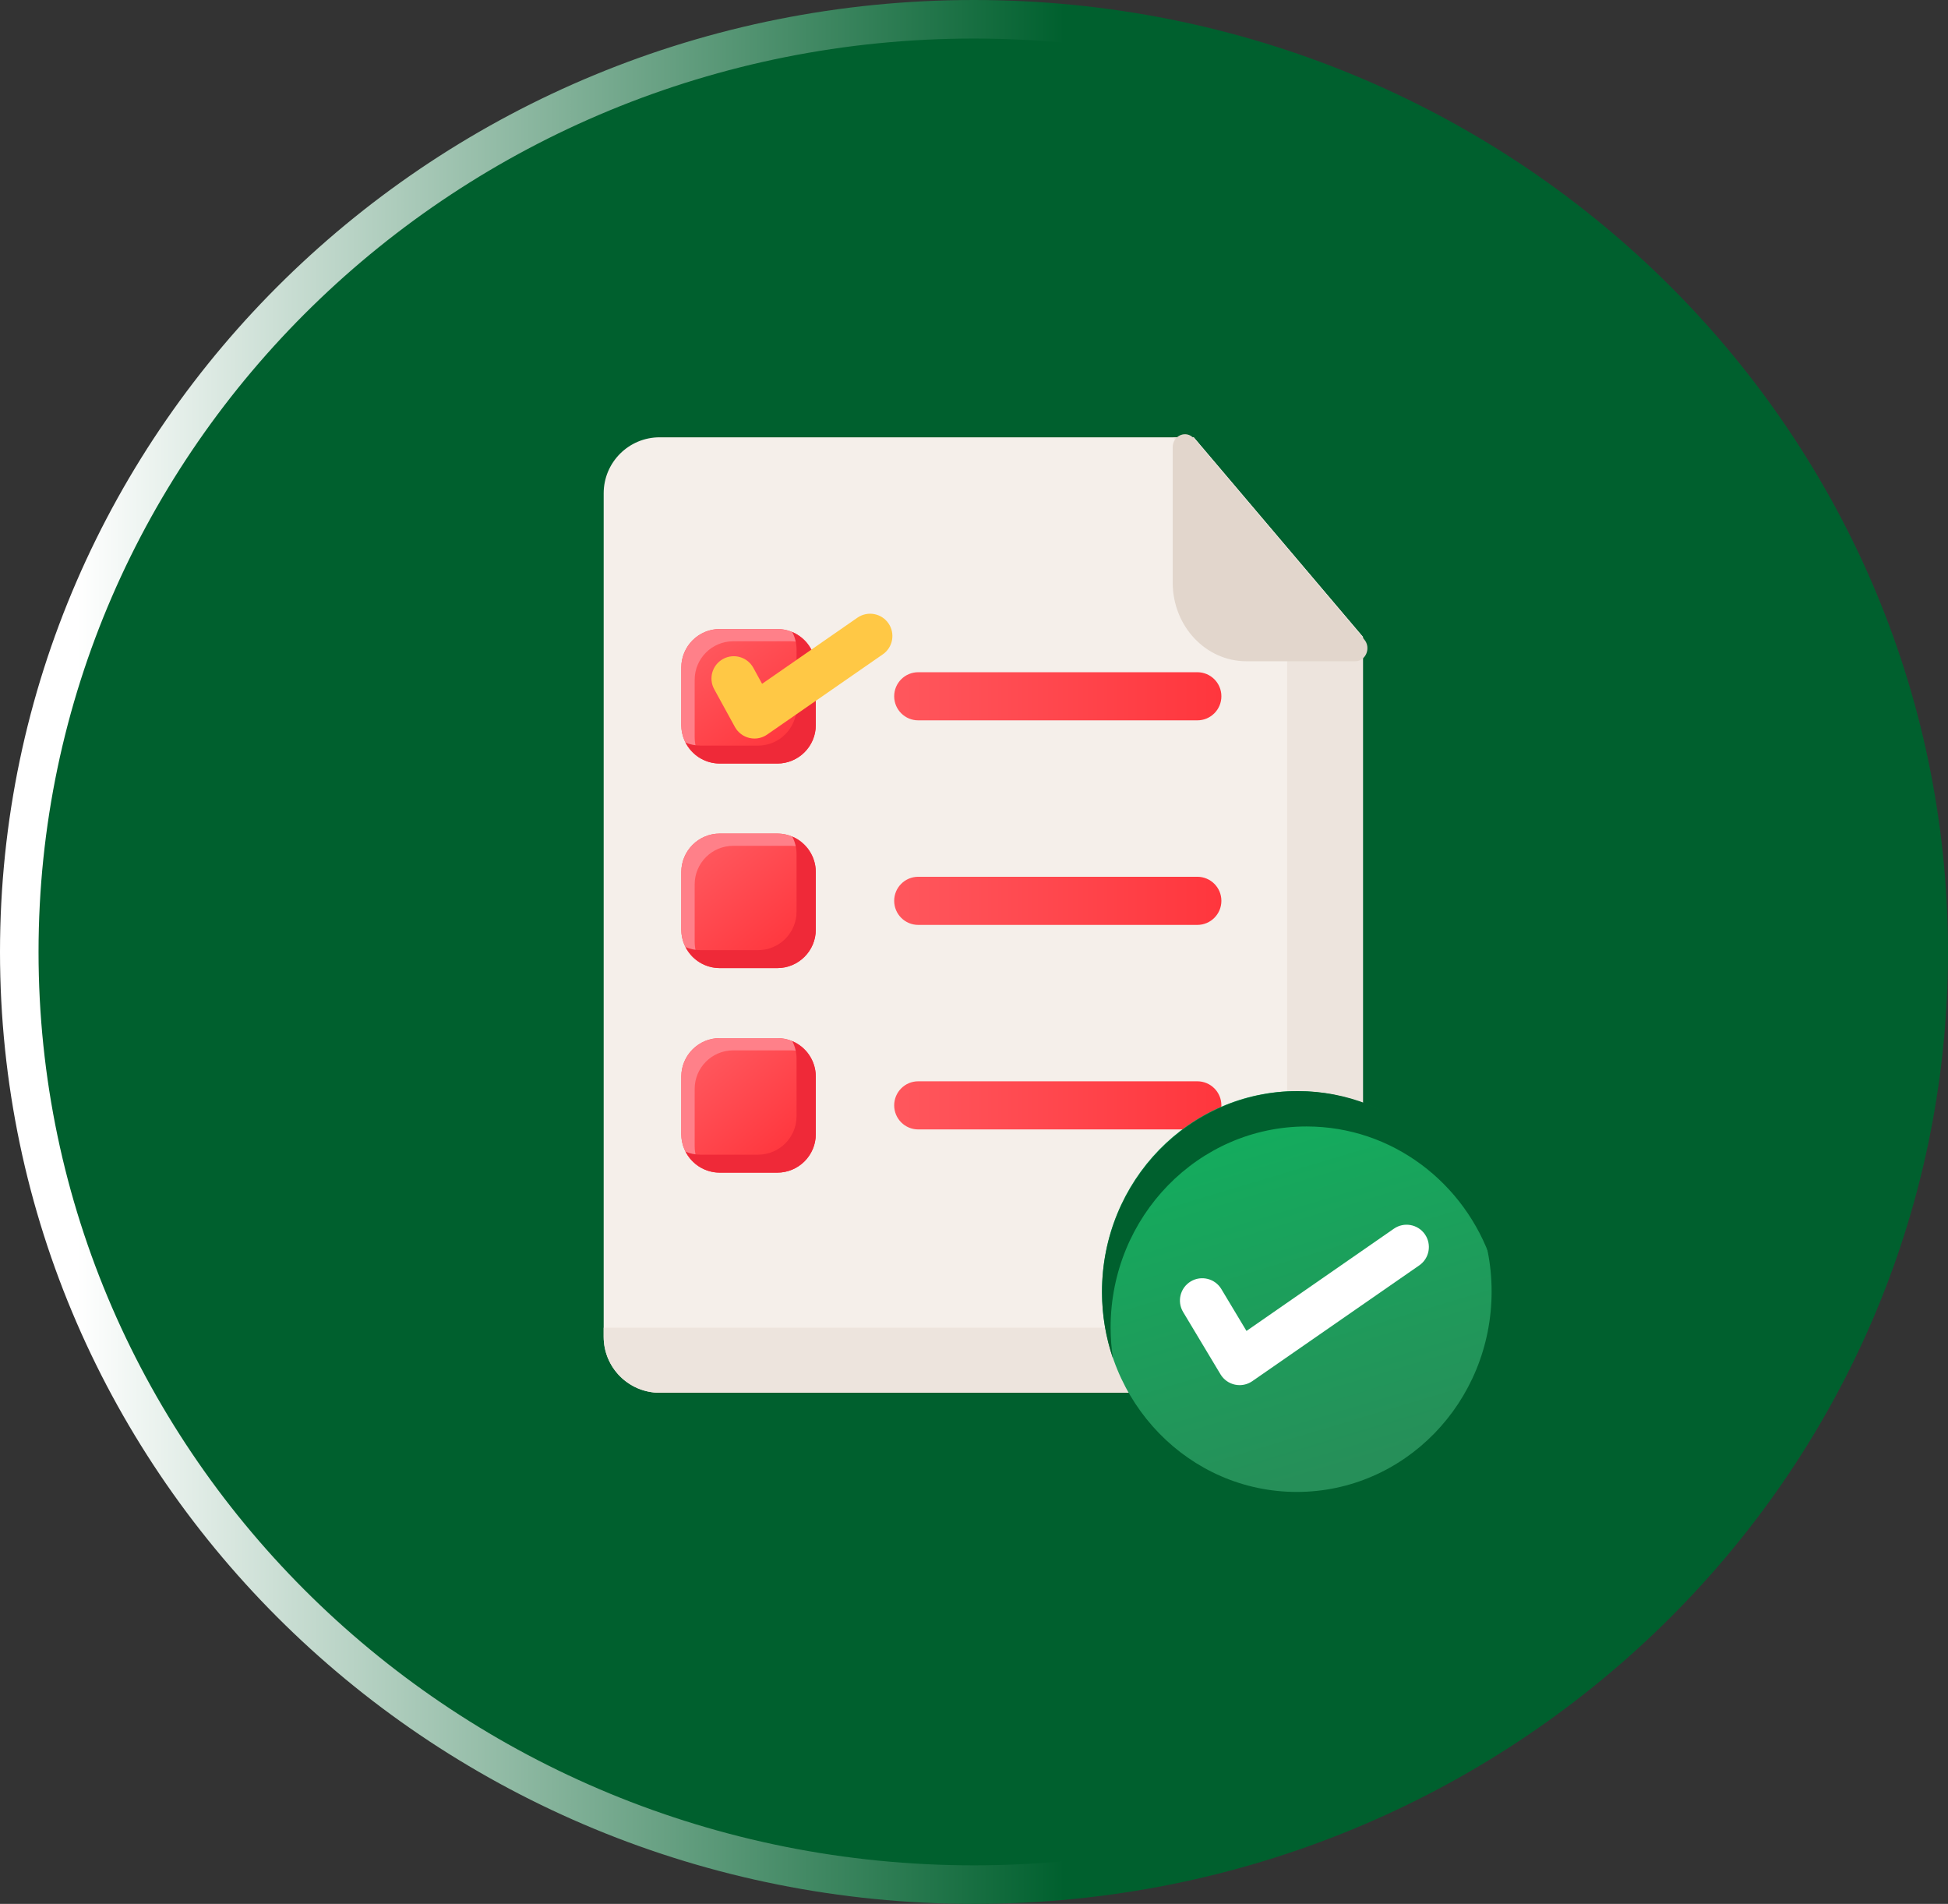
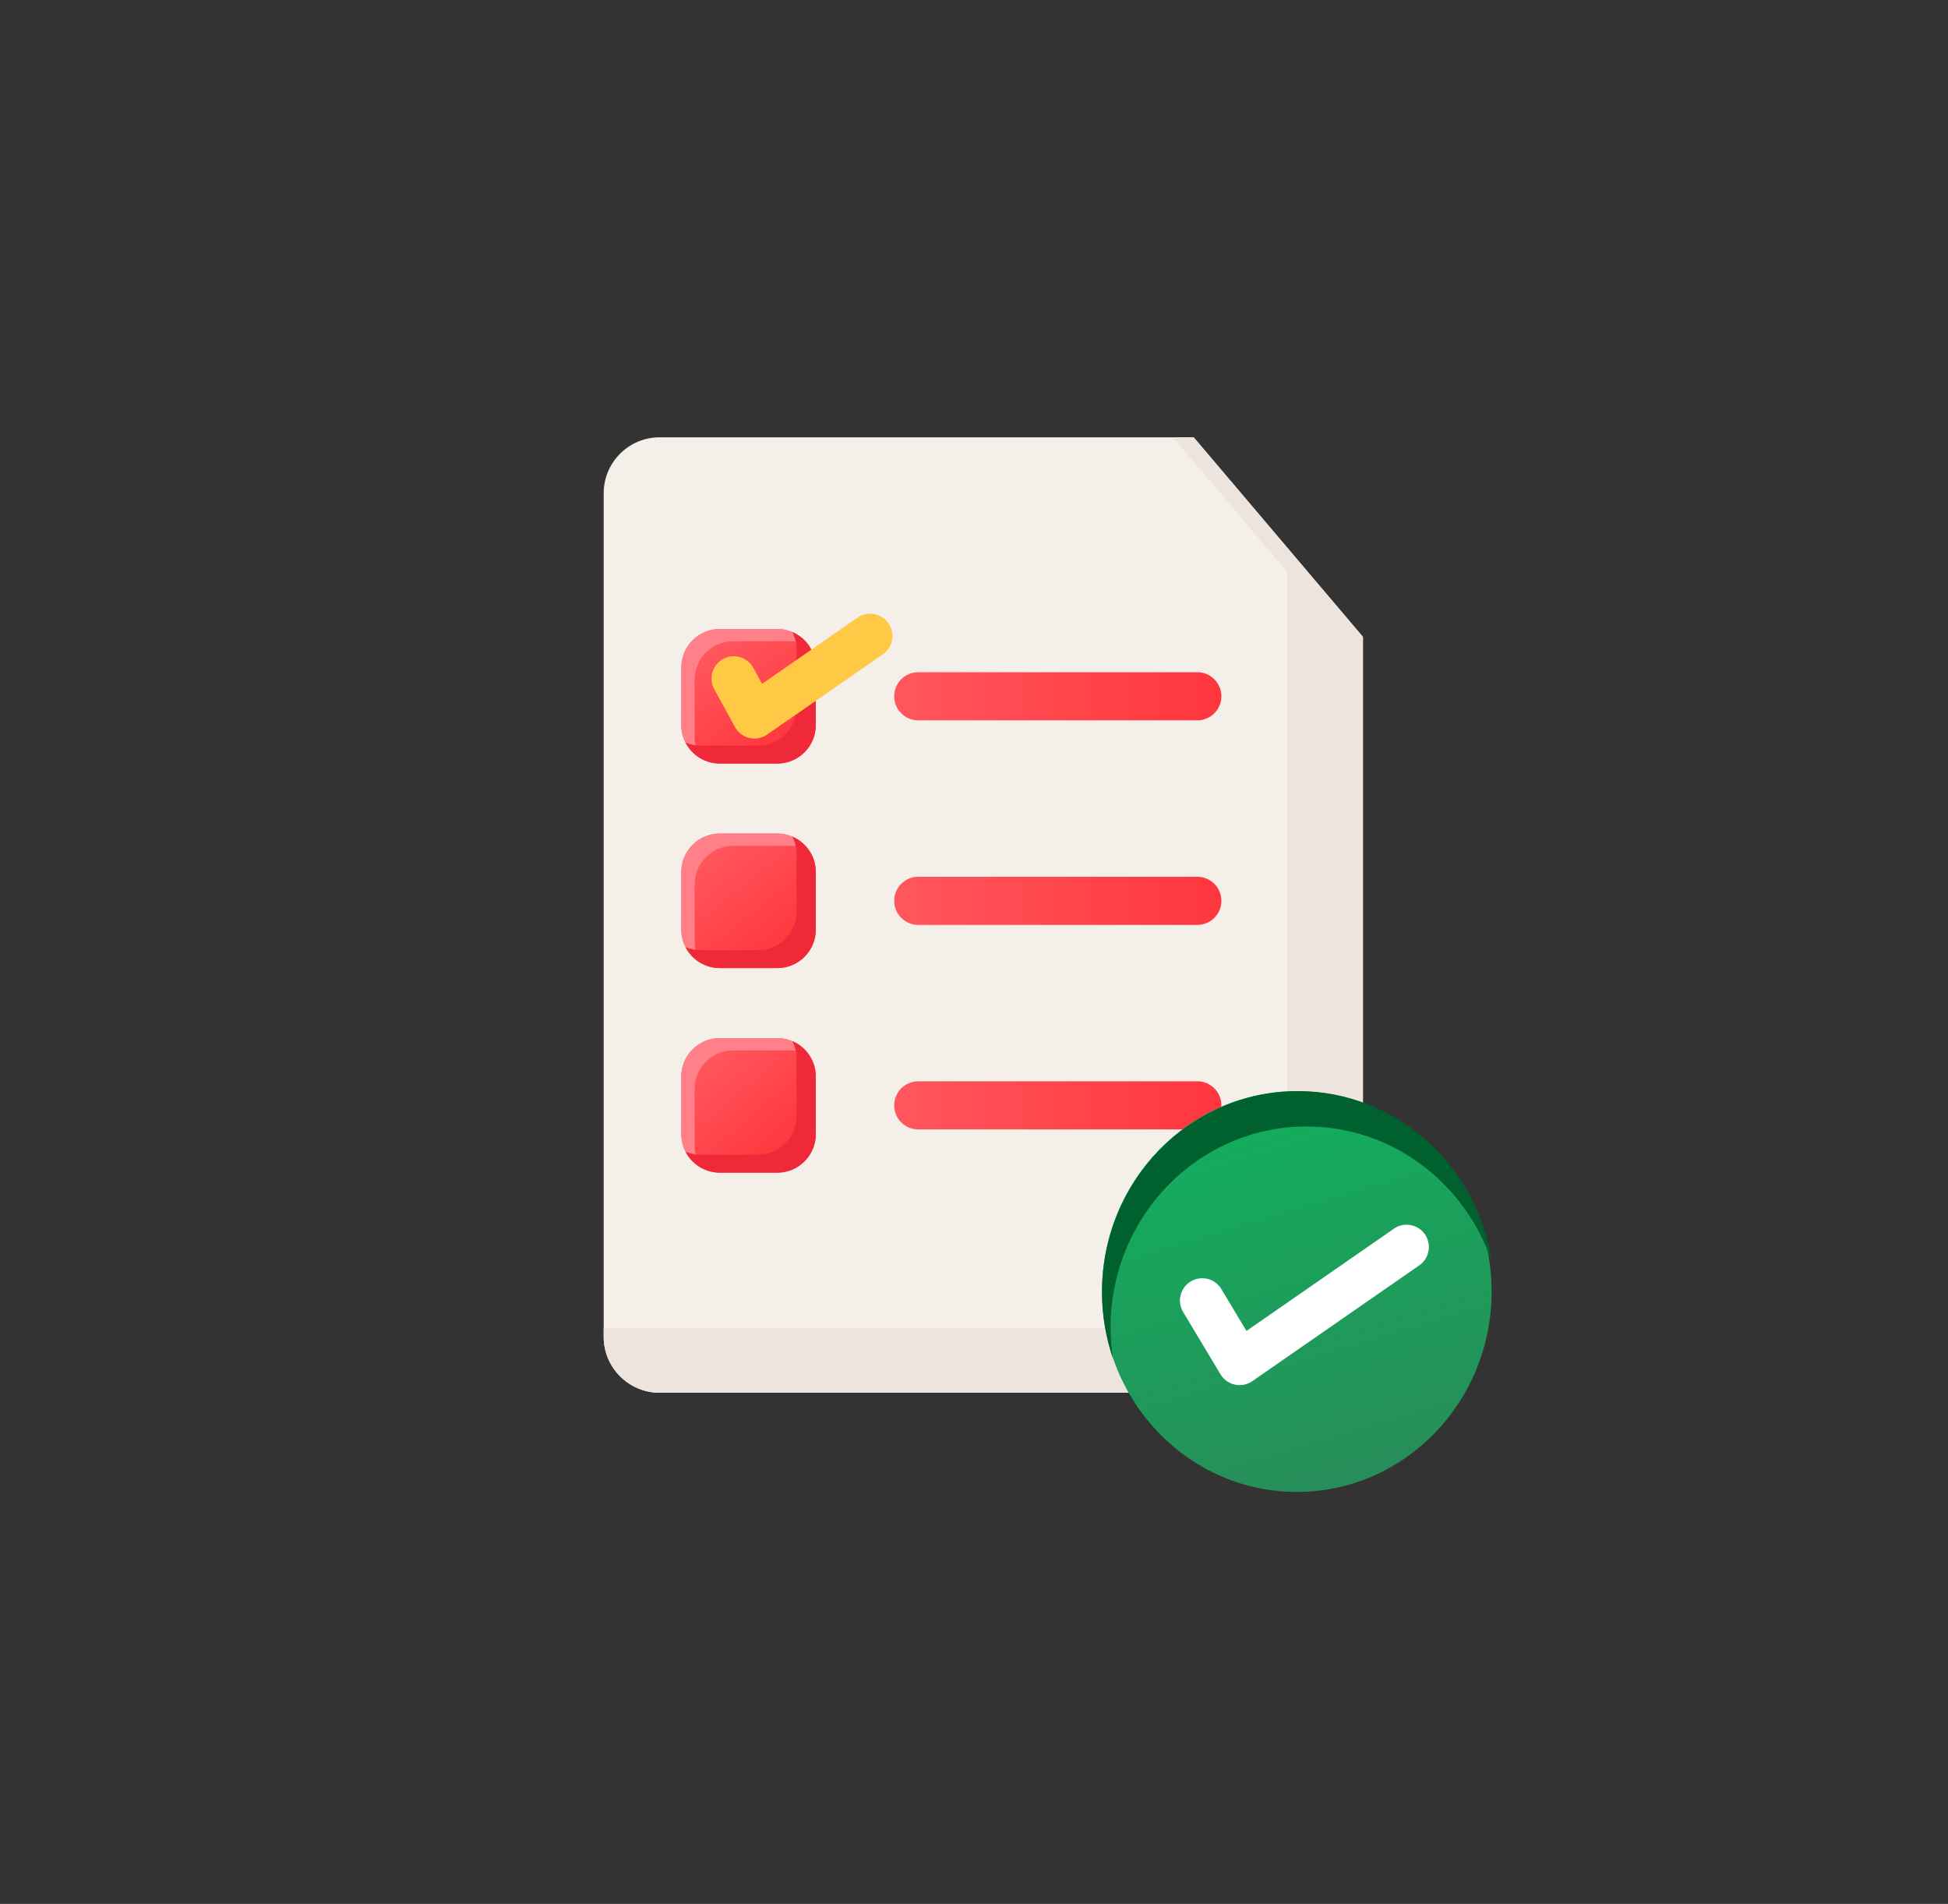
<svg xmlns="http://www.w3.org/2000/svg" width="175" height="171" viewBox="0 0 175 171" fill="none">
  <rect x="0" y="0" width="175" height="171" fill="#333333" stroke="none" />
-   <path d="M173.269 85.5C173.269 131.727 134.907 169.269 87.5 169.269C40.093 169.269 1.731 131.727 1.731 85.5C1.731 39.273 40.093 1.731 87.5 1.731C134.907 1.731 173.269 39.273 173.269 85.5Z" fill="#00602E" stroke="url(#paint0_linear_90_4623)" stroke-width="3.462" />
  <path d="M122.441 57.204V120.062C122.441 122.839 120.189 125.091 117.412 125.091H59.261C56.484 125.091 54.232 122.839 54.232 120.062V44.306C54.232 41.528 56.484 39.277 59.261 39.277H107.236L122.441 57.204Z" fill="#F5EFEA" />
  <path d="M107.236 39.277H105.383L115.634 51.363V114.222C115.634 117 113.382 119.252 110.605 119.252H54.232V120.063C54.232 122.84 56.484 125.092 59.261 125.092H117.412C120.189 125.092 122.441 122.84 122.441 120.063V57.204L107.236 39.277Z" fill="#EDE4DD" />
  <path d="M69.828 86.95H64.664C62.754 86.95 61.205 85.402 61.205 83.491V78.326C61.205 76.416 62.754 74.867 64.664 74.867H69.828C71.738 74.867 73.288 76.416 73.288 78.326V83.491C73.288 85.402 71.738 86.95 69.828 86.95Z" fill="url(#paint1_linear_90_4623)" />
  <path d="M62.407 84.592V79.428C62.407 77.517 63.956 75.969 65.866 75.969H71.03C71.637 75.969 72.206 76.126 72.702 76.4C72.08 75.475 71.025 74.867 69.828 74.867H64.664C62.754 74.867 61.204 76.416 61.204 78.326V83.491C61.204 84.795 61.926 85.93 62.992 86.519C62.622 85.969 62.407 85.306 62.407 84.592Z" fill="#FF8089" />
  <path d="M71.178 75.14C71.42 75.613 71.56 76.148 71.56 76.716V81.879C71.56 83.79 70.011 85.339 68.1 85.339H62.936C62.457 85.339 62.002 85.242 61.586 85.065C62.16 86.184 63.321 86.95 64.664 86.95H69.829C71.739 86.95 73.288 85.401 73.288 83.491V78.326C73.288 76.895 72.418 75.667 71.178 75.14Z" fill="#EF2938" />
  <path d="M69.828 68.579H64.664C62.754 68.579 61.205 67.031 61.205 65.119V59.956C61.205 58.045 62.754 56.495 64.664 56.495H69.828C71.738 56.495 73.288 58.045 73.288 59.956V65.119C73.288 67.031 71.738 68.579 69.828 68.579Z" fill="url(#paint2_linear_90_4623)" />
  <path d="M62.407 66.222V61.057C62.407 59.146 63.956 57.598 65.866 57.598H71.03C71.637 57.598 72.206 57.755 72.702 58.029C72.08 57.105 71.025 56.495 69.828 56.495H64.664C62.754 56.495 61.204 58.045 61.204 59.956V65.119C61.204 66.424 61.926 67.558 62.992 68.148C62.622 67.597 62.407 66.935 62.407 66.222Z" fill="#FF8089" />
  <path d="M71.178 56.769C71.42 57.242 71.56 57.776 71.56 58.344V63.508C71.56 65.419 70.011 66.968 68.1 66.968H62.936C62.457 66.968 62.002 66.87 61.586 66.695C62.16 67.812 63.321 68.579 64.664 68.579H69.829C71.739 68.579 73.288 67.03 73.288 65.119V59.956C73.288 58.524 72.418 57.295 71.178 56.769Z" fill="#EF2938" />
  <path d="M67.776 66.333C67.623 66.333 67.469 66.315 67.317 66.279C66.765 66.149 66.294 65.791 66.021 65.293L64.163 61.905C63.63 60.935 63.986 59.718 64.956 59.186C65.926 58.654 67.143 59.009 67.675 59.978L68.463 61.417L77.026 55.48C77.934 54.848 79.183 55.074 79.813 55.984C80.443 56.893 80.217 58.141 79.307 58.771L68.918 65.975C68.58 66.21 68.18 66.333 67.776 66.333Z" fill="#FFC845" />
  <path d="M107.563 64.699H82.49C81.296 64.699 80.329 63.732 80.329 62.537C80.329 61.343 81.296 60.376 82.49 60.376H107.563C108.757 60.376 109.724 61.343 109.724 62.537C109.724 63.732 108.757 64.699 107.563 64.699Z" fill="url(#paint3_linear_90_4623)" />
  <path d="M107.563 83.071H82.49C81.296 83.071 80.329 82.102 80.329 80.908C80.329 79.715 81.296 78.748 82.49 78.748H107.563C108.757 78.748 109.724 79.715 109.724 80.908C109.724 82.102 108.757 83.071 107.563 83.071Z" fill="url(#paint4_linear_90_4623)" />
  <path d="M107.563 101.441H82.49C81.296 101.441 80.329 100.474 80.329 99.28C80.329 98.087 81.296 97.118 82.49 97.118H107.563C108.757 97.118 109.724 98.087 109.724 99.28C109.724 100.474 108.757 101.441 107.563 101.441Z" fill="url(#paint5_linear_90_4623)" />
  <path d="M69.828 105.322H64.664C62.754 105.322 61.205 103.772 61.205 101.862V96.698C61.205 94.788 62.754 93.239 64.664 93.239H69.828C71.738 93.239 73.288 94.788 73.288 96.698V101.862C73.288 103.772 71.738 105.322 69.828 105.322Z" fill="url(#paint6_linear_90_4623)" />
  <path d="M62.407 102.964V97.799C62.407 95.889 63.956 94.34 65.866 94.34H71.03C71.637 94.34 72.206 94.497 72.702 94.771C72.08 93.847 71.025 93.239 69.828 93.239H64.664C62.754 93.239 61.204 94.788 61.204 96.698V101.862C61.204 103.166 61.926 104.301 62.992 104.891C62.622 104.34 62.407 103.677 62.407 102.964Z" fill="#FF8089" />
  <path d="M71.178 93.512C71.42 93.985 71.56 94.519 71.56 95.086V100.251C71.56 102.162 70.011 103.71 68.1 103.71H62.936C62.457 103.71 62.002 103.613 61.586 103.437C62.16 104.556 63.321 105.322 64.664 105.322H69.829C71.739 105.322 73.288 103.773 73.288 101.863V96.698C73.288 95.266 72.418 94.038 71.178 93.512Z" fill="#EF2938" />
-   <path d="M107.259 39.387L122.559 57.436C123.197 58.189 122.697 59.392 121.746 59.392H111.968C108.313 59.392 105.351 56.229 105.351 52.33V40.171C105.351 39.102 106.586 38.594 107.259 39.387Z" fill="#E2D6CC" />
  <path d="M134 116C134 125.941 126.165 134 116.5 134C106.835 134 99 125.941 99 116C99 106.059 106.835 98 116.5 98C126.165 98 134 106.059 134 116Z" fill="url(#paint7_linear_90_4623)" />
  <path d="M99.773 119.232C99.773 109.259 107.655 101.175 117.377 101.175C125.069 101.175 131.604 106.238 134 113.29C132.701 104.631 125.407 98 116.603 98C106.88 98 99 106.085 99 116.058C99 118.141 99.348 120.139 99.98 122C99.845 121.098 99.773 120.173 99.773 119.232Z" fill="#00602E" />
  <path d="M111.361 124.408C111.22 124.408 111.08 124.392 110.94 124.363C110.398 124.246 109.929 123.911 109.644 123.436L106.286 117.839C105.717 116.891 106.024 115.66 106.973 115.091C107.921 114.523 109.151 114.831 109.721 115.779L111.978 119.54L125.22 110.358C126.129 109.727 127.378 109.953 128.007 110.861C128.637 111.771 128.411 113.019 127.503 113.649L112.503 124.05C112.165 124.284 111.765 124.408 111.361 124.408Z" fill="white" />
  <defs>
    <linearGradient id="paint0_linear_90_4623" x1="6.947" y1="85.758" x2="158.476" y2="85.758" gradientUnits="userSpaceOnUse">
      <stop stop-color="white" />
      <stop offset="0.585" stop-color="#00602E" />
    </linearGradient>
    <linearGradient id="paint1_linear_90_4623" x1="63.605" y1="76.357" x2="70.814" y2="85.369" gradientUnits="userSpaceOnUse">
      <stop stop-color="#FF575D" />
      <stop offset="1" stop-color="#FF363D" />
    </linearGradient>
    <linearGradient id="paint2_linear_90_4623" x1="63.865" y1="57.927" x2="70.474" y2="66.939" gradientUnits="userSpaceOnUse">
      <stop stop-color="#FF575D" />
      <stop offset="1" stop-color="#FF363D" />
    </linearGradient>
    <linearGradient id="paint3_linear_90_4623" x1="80.328" y1="62.537" x2="109.724" y2="62.537" gradientUnits="userSpaceOnUse">
      <stop stop-color="#FF575D" />
      <stop offset="1" stop-color="#FF363D" />
    </linearGradient>
    <linearGradient id="paint4_linear_90_4623" x1="80.328" y1="80.909" x2="109.724" y2="80.909" gradientUnits="userSpaceOnUse">
      <stop stop-color="#FF575D" />
      <stop offset="1" stop-color="#FF363D" />
    </linearGradient>
    <linearGradient id="paint5_linear_90_4623" x1="80.328" y1="99.28" x2="109.724" y2="99.28" gradientUnits="userSpaceOnUse">
      <stop stop-color="#FF575D" />
      <stop offset="1" stop-color="#FF363D" />
    </linearGradient>
    <linearGradient id="paint6_linear_90_4623" x1="63.516" y1="94.928" x2="70.725" y2="103.339" gradientUnits="userSpaceOnUse">
      <stop stop-color="#FF575D" />
      <stop offset="1" stop-color="#FF363D" />
    </linearGradient>
    <linearGradient id="paint7_linear_90_4623" x1="108.29" y1="103.486" x2="117.13" y2="132.878" gradientUnits="userSpaceOnUse">
      <stop stop-color="#14AB5D" />
      <stop offset="1" stop-color="#268F59" />
    </linearGradient>
  </defs>
</svg>